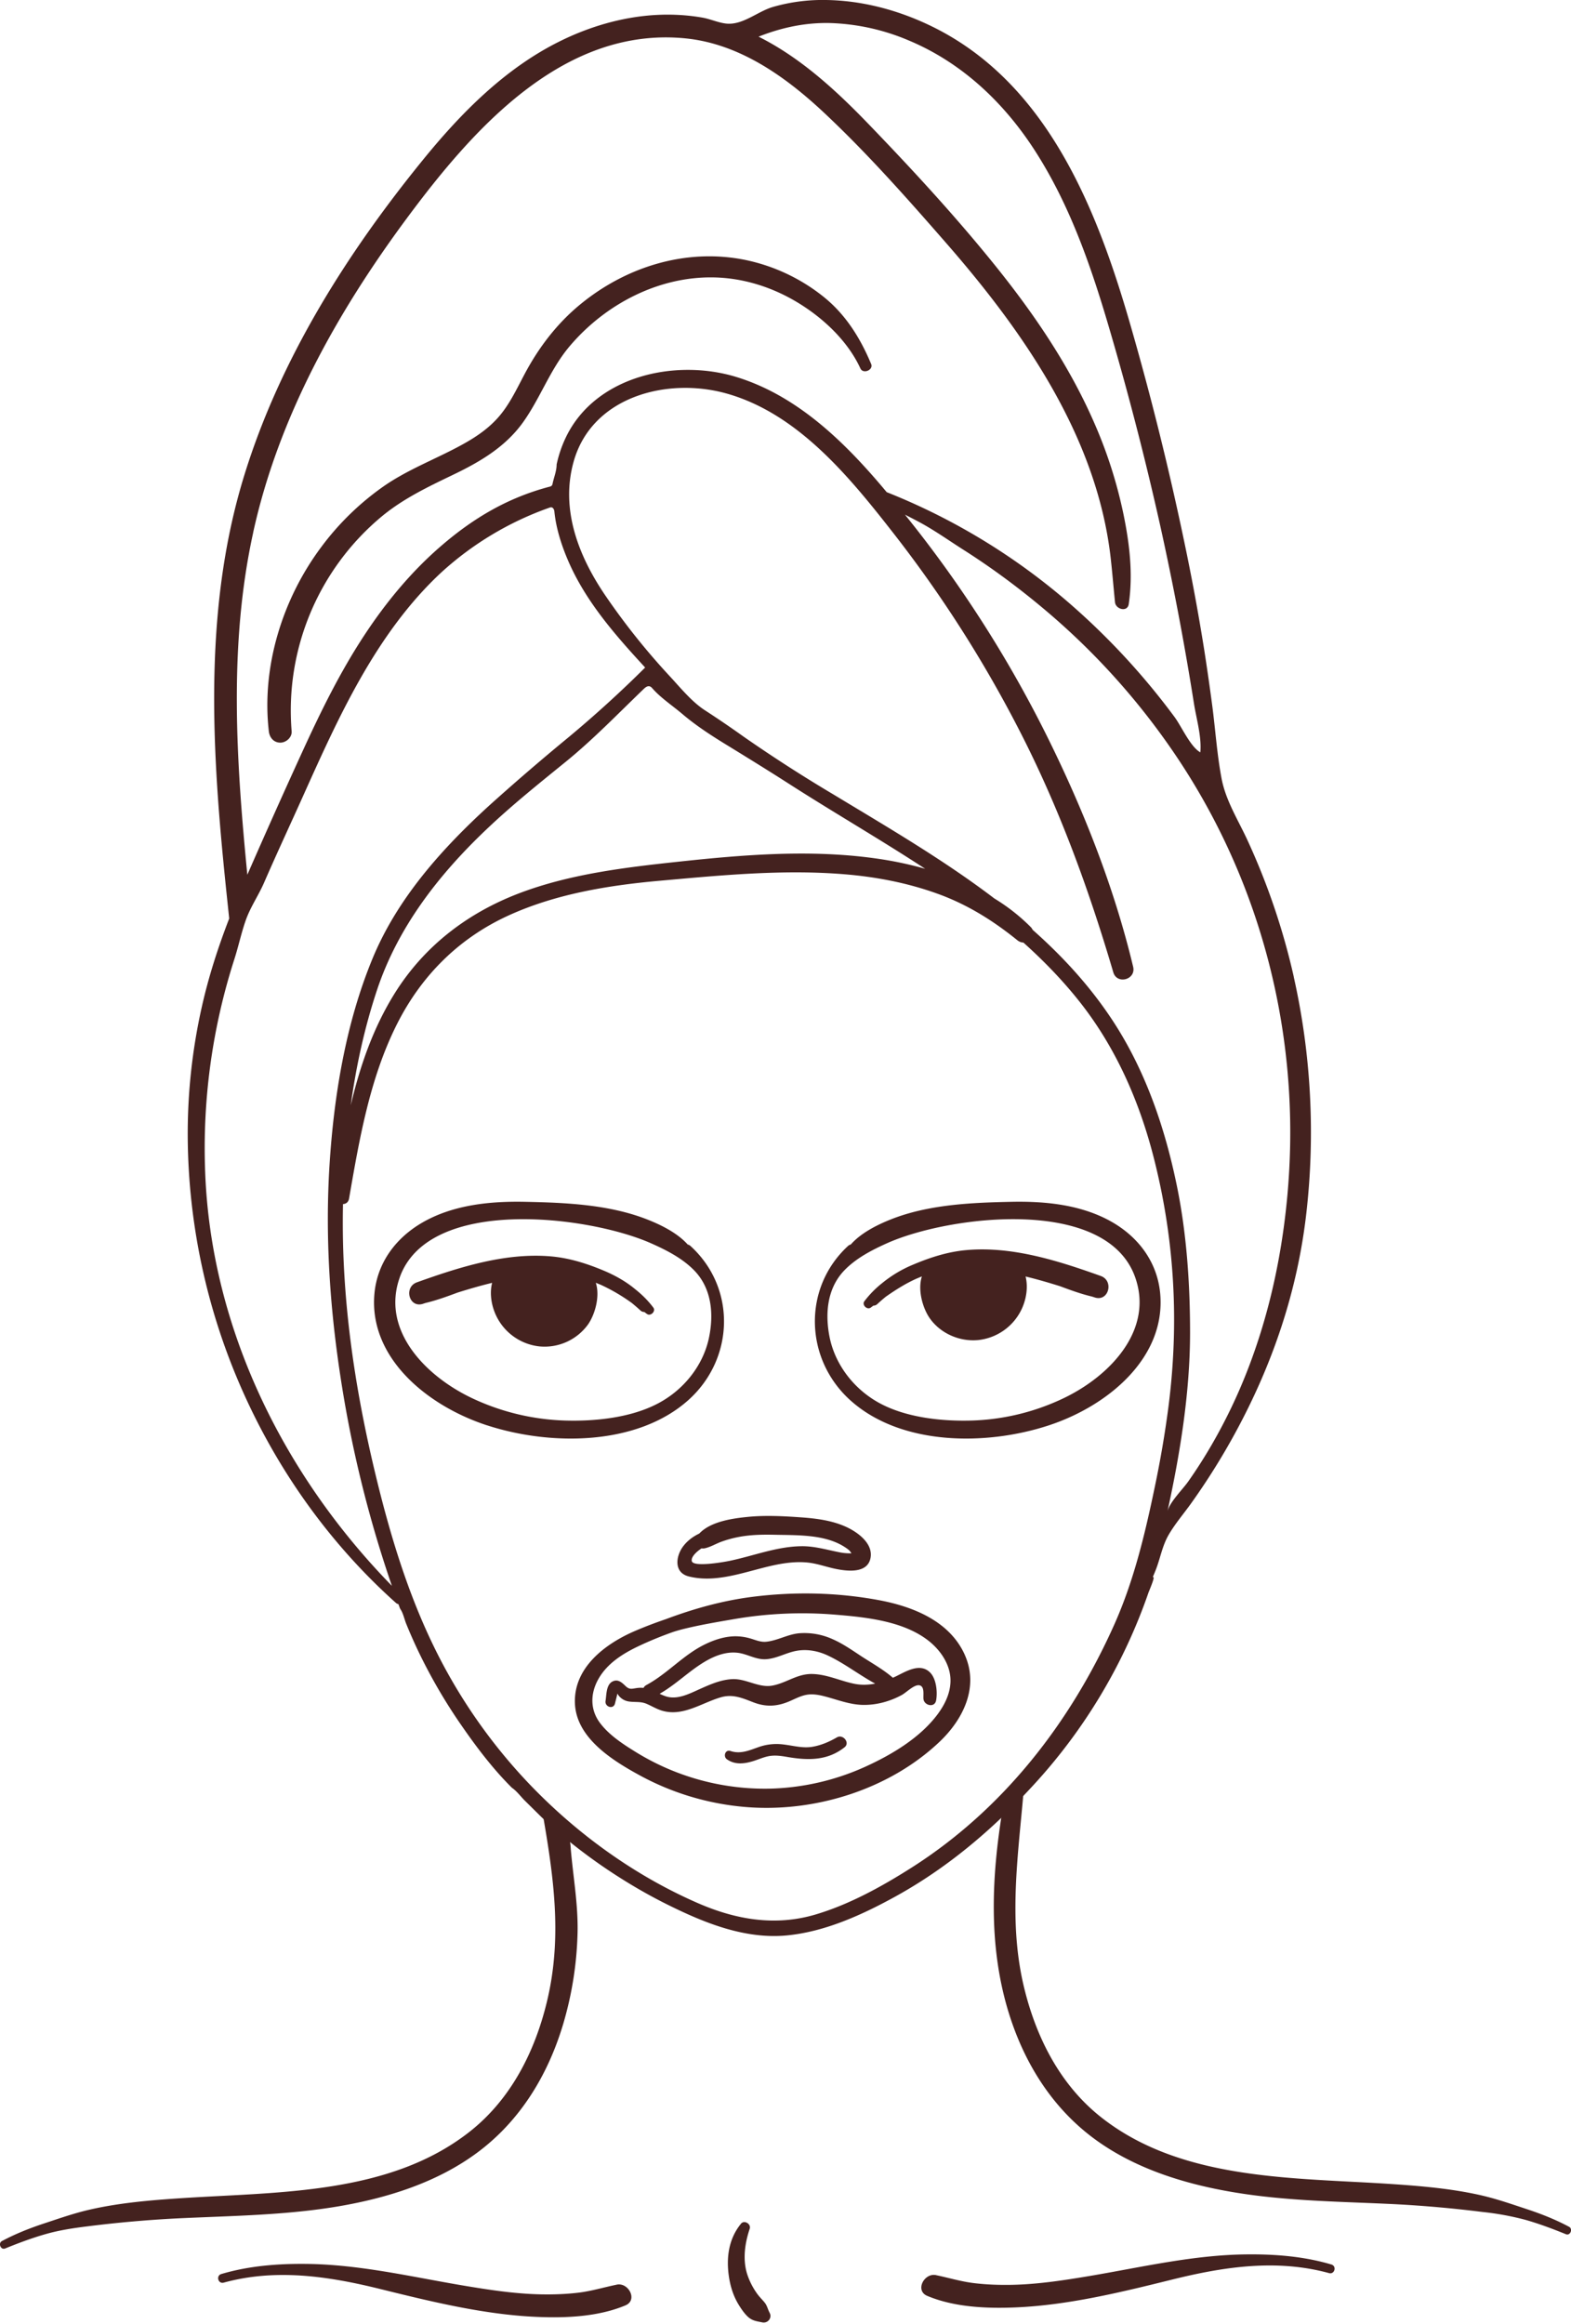
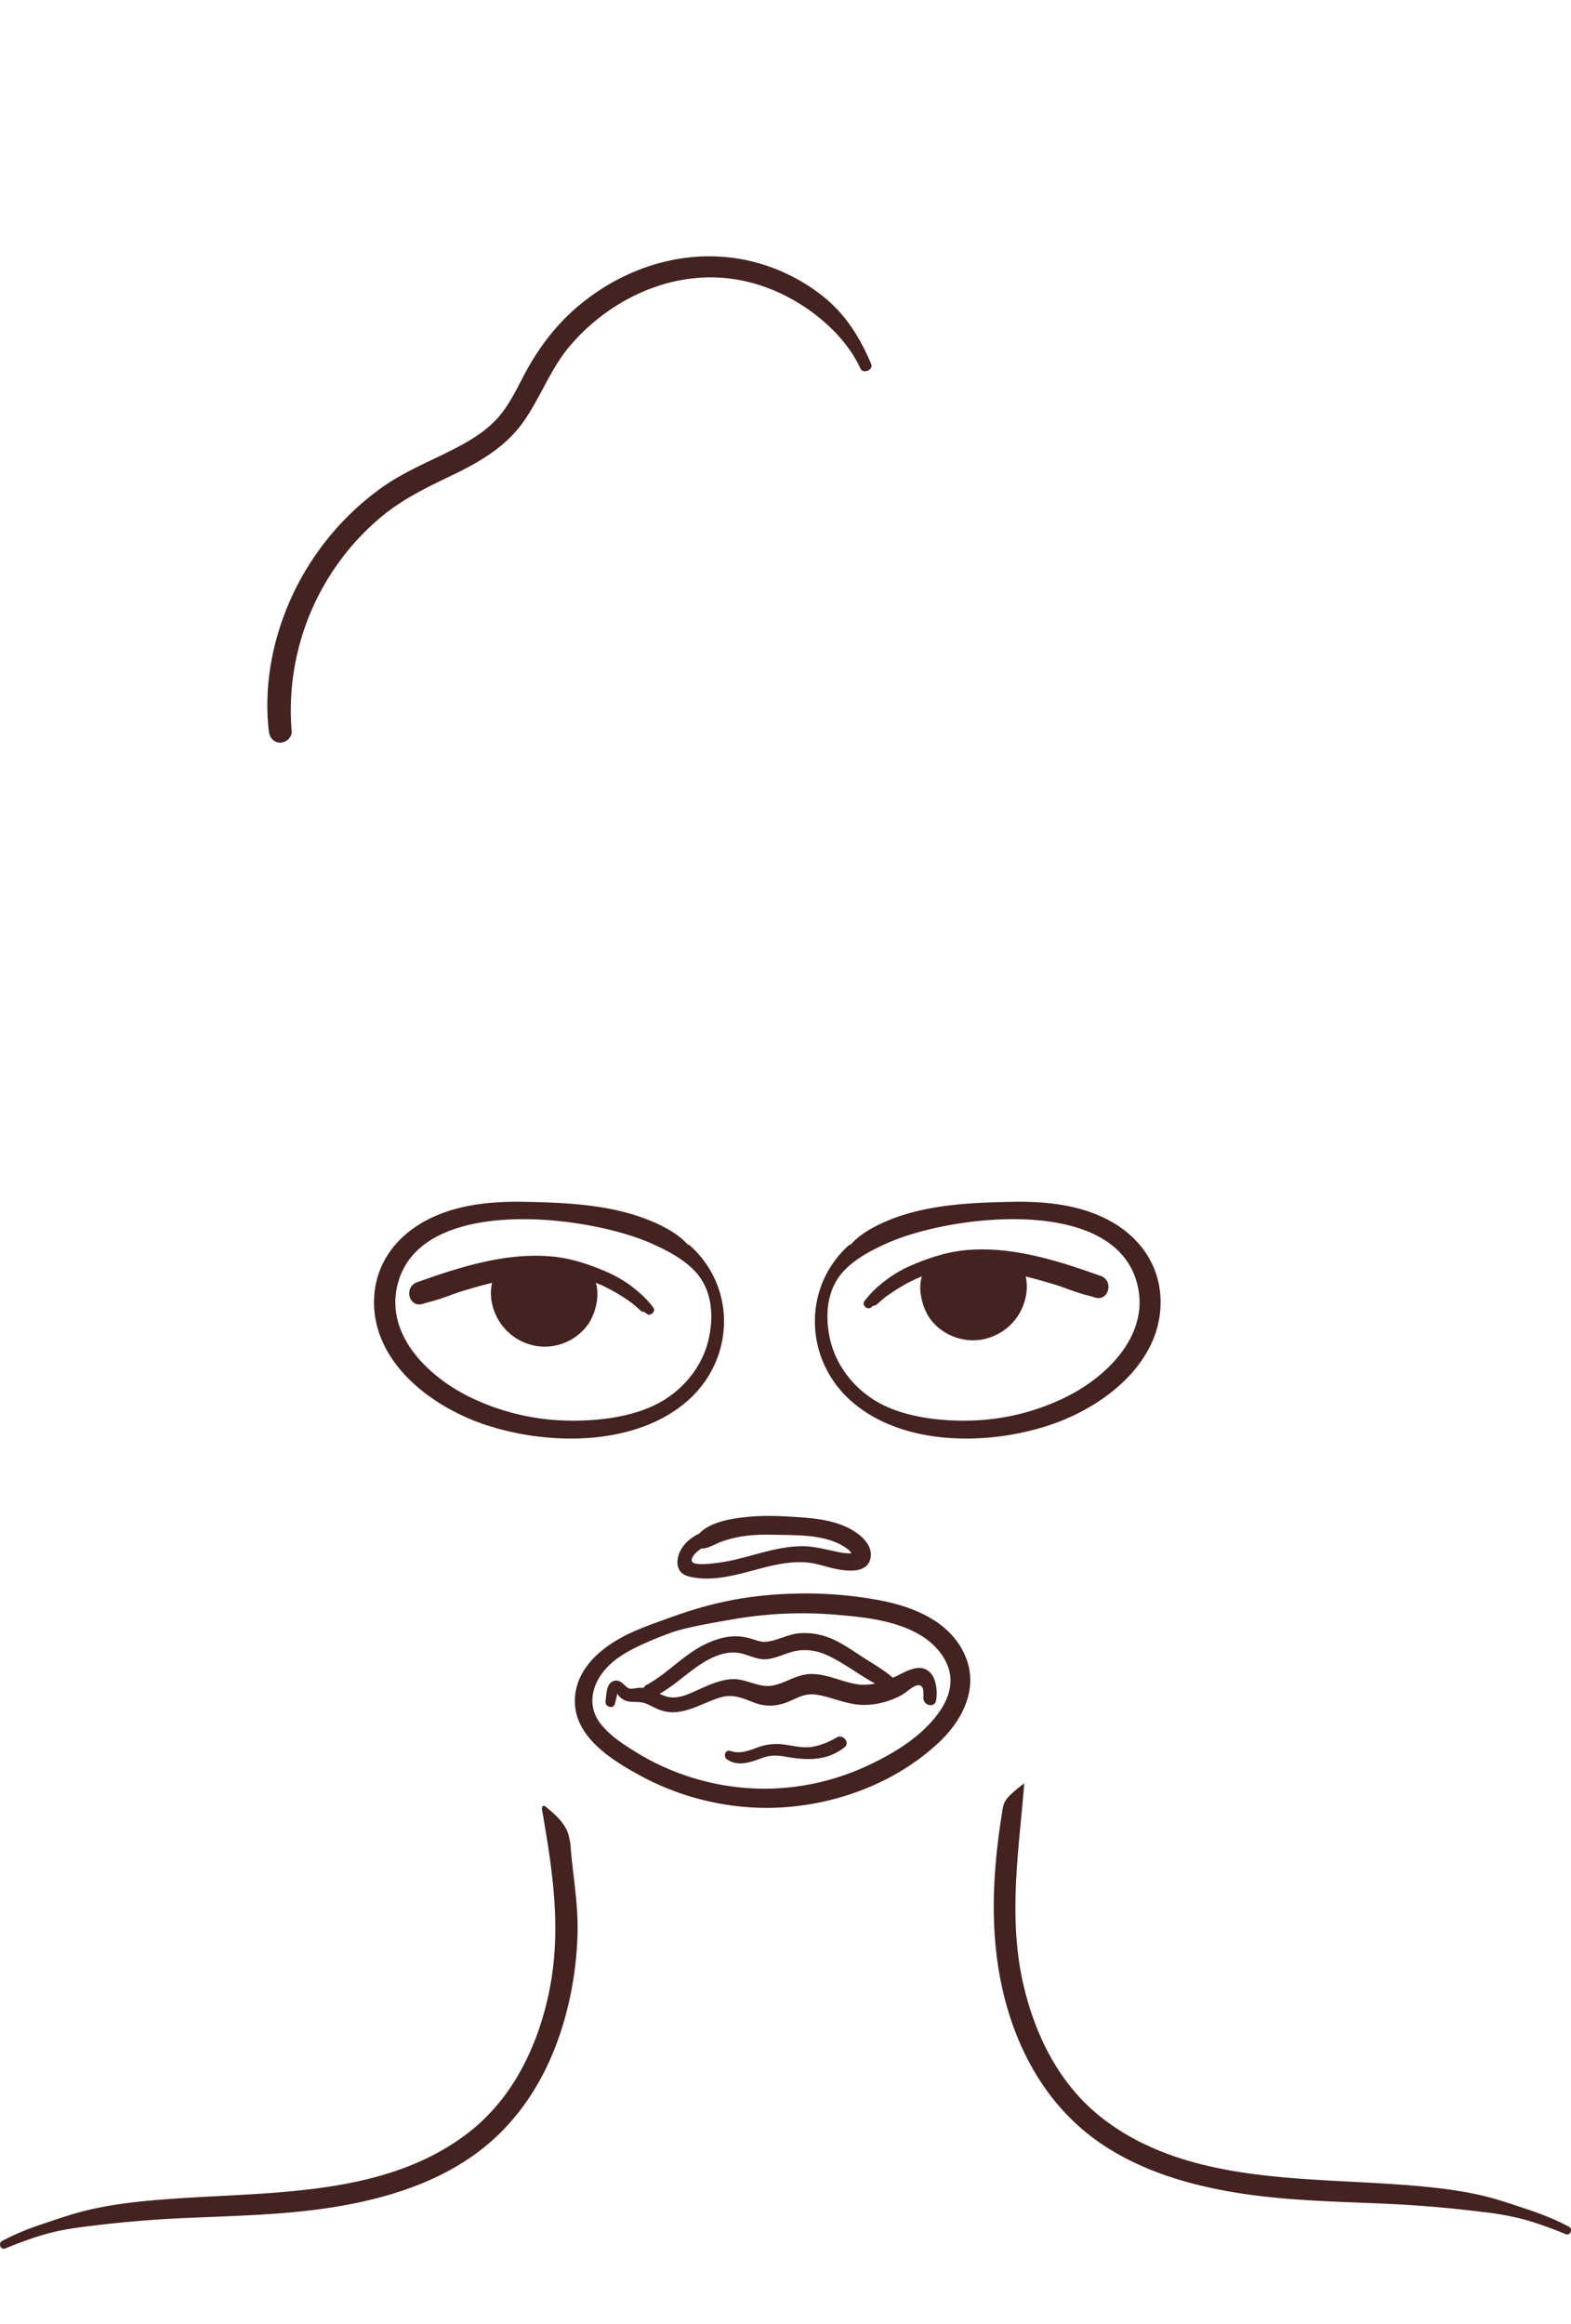
<svg xmlns="http://www.w3.org/2000/svg" width="48" height="71" fill="none">
  <g clip-path="url(#a)" fill="#44221F">
    <path d="M33.633 38.983c-1.295-.463-2.697-.912-4.092-.792-.573.049-1.114.222-1.641.445a3.743 3.743 0 0 0-.944.563 3.063 3.063 0 0 0-.546.556c-.084.111.083.276.195.194l.08-.06c.04 0 .08-.012.114-.042.087-.08.175-.157.265-.23.296-.207.6-.401.933-.55.056-.024.113-.048.17-.07-.133.408.022.962.237 1.272.324.468.915.727 1.482.672a1.662 1.662 0 0 0 1.33-.946c.14-.298.202-.671.119-.996.354.085.706.188 1.054.297.322.12.644.238.975.316h.001l.086.028c.423.136.592-.51.182-.657ZM12.738 39.177c1.295-.463 2.697-.912 4.092-.793.574.05 1.115.223 1.642.446.333.142.662.327.943.563.204.162.389.346.547.556.084.111-.083.276-.195.194l-.081-.06a.164.164 0 0 1-.113-.042 6.752 6.752 0 0 0-.265-.23 5.572 5.572 0 0 0-.934-.55 4.871 4.871 0 0 0-.17-.07c.133.408-.022.962-.236 1.271a1.638 1.638 0 0 1-1.482.673 1.662 1.662 0 0 1-1.33-.947c-.14-.297-.203-.67-.12-.995-.354.085-.705.188-1.054.297-.322.12-.644.238-.974.316h-.002l-.085.028c-.424.136-.593-.51-.182-.657ZM28.418 51.098c-.31-.31-.745-.027-1.05.12l-.088.04c-.283-.247-.632-.442-.946-.646-.29-.19-.576-.393-.895-.533a2.082 2.082 0 0 0-1.027-.18c-.349.034-.655.222-.996.258-.18.02-.34-.058-.51-.105a1.611 1.611 0 0 0-.468-.061c-.334.01-.655.122-.95.272-.634.324-1.11.878-1.736 1.216a.205.205 0 0 0-.09.089.85.85 0 0 0-.216.006c-.146.022-.215.05-.33-.06-.114-.109-.236-.23-.407-.139-.192.103-.177.408-.207.59-.03.185.242.27.288.08.024-.1.052-.2.073-.302.013.02.025.041.04.06a.484.484 0 0 0 .334.183c.178.023.336-.006.508.064.161.067.31.162.48.213.64.191 1.21-.236 1.796-.407.368-.107.655.02.996.152.376.145.71.132 1.081-.022.17-.071.336-.163.517-.202.202-.043.403-.005.6.047.378.1.741.245 1.138.256.417.01.841-.105 1.205-.305.133-.073.377-.325.533-.294.166.033.113.293.124.414.017.204.34.283.386.052.048-.25.01-.662-.182-.855h-.001Zm-2.31.345c-.436-.087-.843-.292-1.295-.3-.458-.009-.788.277-1.218.355-.41.075-.801-.217-1.217-.198-.36.016-.694.168-1.016.312-.311.14-.67.325-1.017.214a1.417 1.417 0 0 1-.19-.079c.494-.28.893-.692 1.382-.982.294-.174.633-.307.982-.272.31.03.57.22.891.198.32-.022.596-.191.906-.252.333-.065.67-.004.974.138.507.238.958.593 1.45.86-.206.04-.418.049-.632.006ZM25.571 53.079c-.235.136-.48.242-.75.288-.295.05-.587-.036-.878-.07a1.64 1.64 0 0 0-.753.075c-.29.101-.56.228-.872.123-.16-.054-.23.169-.108.254.246.174.534.14.81.053.152-.047.298-.114.455-.146.198-.041.397-.01.594.024.627.106 1.216.113 1.736-.299.175-.138-.05-.41-.234-.302ZM26.616 11.119c-.336-.803-.79-1.53-1.481-2.074a5.655 5.655 0 0 0-2.38-1.107c-1.797-.36-3.624.211-5.02 1.357-.72.59-1.28 1.327-1.713 2.146-.236.445-.455.917-.79 1.3-.296.339-.664.594-1.056.813-.81.454-1.689.77-2.454 1.303a8.302 8.302 0 0 0-1.914 1.866c-1.18 1.584-1.822 3.648-1.594 5.62.021.187.145.344.348.346.177.002.364-.16.349-.347a7.714 7.714 0 0 1 2.754-6.565c.669-.554 1.44-.916 2.218-1.291.808-.39 1.57-.845 2.099-1.586.534-.748.83-1.626 1.432-2.333 1.074-1.263 2.686-2.117 4.37-2.092.924.013 1.822.3 2.606.779.778.475 1.515 1.17 1.898 2.002.083.182.406.05.328-.138ZM16.676 55.967c.288 1.747.463 3.43.03 5.205-.37 1.525-1.104 2.972-2.362 3.959-2.455 1.927-5.852 1.832-8.808 2.027-.935.061-1.89.141-2.806.352-.47.108-.925.268-1.382.419-.442.146-.879.319-1.29.539-.121.065-.036.28.097.227.407-.165.817-.32 1.24-.44.43-.123.874-.188 1.318-.242a36.901 36.901 0 0 1 2.65-.235c1.662-.082 3.327-.092 4.972-.37 1.494-.254 3.004-.724 4.233-1.632 1.327-.978 2.18-2.39 2.643-3.951a10.7 10.7 0 0 0 .435-2.747c.024-.87-.131-1.713-.206-2.579a1.987 1.987 0 0 0-.082-.484c-.117-.337-.403-.585-.68-.814-.02-.017-.042-.034-.068-.031-.051.006-.057.078-.048.129.04.223.077.446.114.667ZM31.202 55.52c-.166 1.748-.334 3.47.091 5.216.372 1.526 1.105 2.972 2.363 3.959 2.456 1.928 5.853 1.832 8.808 2.027.936.062 1.891.141 2.807.352.47.109.924.268 1.381.419.443.146.88.319 1.29.539.122.065.037.28-.096.227-.407-.165-.817-.32-1.24-.44a8.603 8.603 0 0 0-1.319-.241 36.902 36.902 0 0 0-2.65-.236c-1.662-.082-3.327-.091-4.972-.37-1.494-.253-3.004-.724-4.233-1.631-1.327-.98-2.18-2.39-2.643-3.952-.587-1.983-.493-4.064-.16-6.083a.915.915 0 0 1 .066-.246.83.83 0 0 1 .18-.227 3.39 3.39 0 0 1 .42-.347c-.028.346-.06.69-.093 1.034Z" />
-     <path d="M39.53 29.843a20.969 20.969 0 0 0-1.416-4.175c-.284-.616-.662-1.208-.79-1.88-.142-.752-.188-1.494-.288-2.25a74.286 74.286 0 0 0-.245-1.7 67.209 67.209 0 0 0-.615-3.322 91.422 91.422 0 0 0-1.63-6.562c-1.03-3.585-2.572-7.502-6.186-9.201C27.386.294 26.31.013 25.228 0a5.472 5.472 0 0 0-1.621.215c-.458.137-.908.55-1.402.507-.24-.021-.497-.14-.738-.183-.495-.087-1-.11-1.502-.077-.991.067-1.962.356-2.85.794-1.67.824-3.012 2.179-4.172 3.603-2.344 2.877-4.383 6.107-5.481 9.668-1.212 3.929-1.009 8.07-.607 12.109.047.475.098.95.148 1.426-.34.88-.63 1.776-.837 2.701a17.654 17.654 0 0 0-.43 4.001 19.405 19.405 0 0 0 1.59 7.536c1.094 2.533 2.709 4.827 4.772 6.672.024.021.05.032.075.036l.043.117a.205.205 0 0 0 .024.046c.081.122.117.308.174.445a15.19 15.19 0 0 0 .629 1.354 16.36 16.36 0 0 0 1.03 1.706c.468.68.982 1.362 1.57 1.945.142.094.266.265.387.386l.405.4c.248.248.498.471.766.694.53.441 1.088.85 1.67 1.222.516.331 1.05.634 1.601.904 1.101.542 2.315 1.022 3.568.903 1.15-.11 2.264-.612 3.266-1.16 1.285-.702 2.414-1.58 3.446-2.584.276-.268.545-.546.809-.833a16.767 16.767 0 0 0 3.53-5.898c.019-.052.182-.431.154-.461l-.02-.02c.043-.097.083-.195.119-.294.121-.339.18-.67.36-.984.196-.339.456-.64.685-.96.494-.691.946-1.412 1.352-2.158 1.148-2.108 1.904-4.344 2.174-6.726.273-2.402.144-4.85-.387-7.21h.001ZM7.736 16.265c.771-3.513 2.557-6.71 4.685-9.584 2.005-2.706 4.782-5.89 8.538-5.507 1.654.17 3.063 1.184 4.236 2.286 1.302 1.223 2.503 2.579 3.676 3.922 2.397 2.741 4.642 5.957 5.064 9.662.051.451.087.904.133 1.357.022.215.38.312.419.056.138-.933.022-1.872-.17-2.792a14.06 14.06 0 0 0-.871-2.717c-.764-1.762-1.847-3.355-3.05-4.848-1.208-1.499-2.523-2.924-3.859-4.31-.99-1.027-2.075-2.026-3.36-2.67.7-.277 1.422-.433 2.184-.416a6.651 6.651 0 0 1 2.4.53c1.636.683 2.925 1.912 3.87 3.385 1.024 1.594 1.66 3.391 2.197 5.195a94.447 94.447 0 0 1 1.616 6.222 90.017 90.017 0 0 1 1.032 5.434c.074.48.243 1.031.199 1.515-.303-.167-.575-.791-.787-1.078a21.623 21.623 0 0 0-2.939-3.234 19.533 19.533 0 0 0-5.857-3.637c-1.253-1.504-2.714-2.944-4.598-3.52-1.863-.569-4.3-.031-5.202 1.84a3.712 3.712 0 0 0-.285.835c0 .197-.081.386-.122.578a.138.138 0 0 1-.027.068.138.138 0 0 1-.07.033c-1.265.334-2.31.948-3.298 1.799-.914.785-1.69 1.723-2.35 2.726-.747 1.132-1.344 2.351-1.906 3.58a233.636 233.636 0 0 0-1.677 3.75c-.34-3.48-.575-7.022.18-10.459h-.001ZM6.269 35.82a18.853 18.853 0 0 1 .894-6.523c.125-.39.209-.794.346-1.182.145-.411.39-.757.562-1.154.392-.901.808-1.791 1.21-2.688.537-1.195 1.075-2.39 1.723-3.531.68-1.197 1.483-2.333 2.5-3.272a9.66 9.66 0 0 1 3.276-1.957.145.145 0 0 1 .068-.013c.055.007.084.07.09.124.048.5.214 1.024.412 1.486.534 1.254 1.446 2.29 2.362 3.284a35.786 35.786 0 0 1-2.333 2.124 71.936 71.936 0 0 0-2.42 2.082c-1.454 1.325-2.814 2.842-3.573 4.676-.82 1.98-1.184 4.192-1.318 6.319-.135 2.149.006 4.308.33 6.435a36.401 36.401 0 0 0 1.576 6.42c-3.311-3.39-5.523-7.861-5.705-12.63Zm13.584-14.85c.037.011.065.043.09.072.255.288.62.528.915.78.432.367.926.682 1.41.977.64.393 1.257.774 1.887 1.179 1.36.871 2.761 1.68 4.113 2.565-.5-.142-1.005-.246-1.498-.315-1.991-.282-4.03-.118-6.02.096-1.651.177-3.344.377-4.903.973-1.583.606-2.904 1.626-3.799 3.07-.654 1.055-1.051 2.212-1.332 3.403.165-1.198.424-2.384.804-3.526.637-1.913 1.877-3.511 3.327-4.89.77-.735 1.602-1.401 2.428-2.072.843-.684 1.606-1.476 2.39-2.23.052-.05.119-.104.188-.082Zm15.432 24.448c-.094.453-.193.907-.302 1.356-.237.975-.525 1.935-.937 2.858-1.338 2.993-3.388 5.638-6.183 7.42-.91.579-1.905 1.13-2.942 1.438-1.235.367-2.438.159-3.601-.348-1.907-.832-3.637-2.077-5.078-3.566a16.617 16.617 0 0 1-3-4.3c-.839-1.73-1.384-3.596-1.824-5.46-.447-1.899-.77-3.83-.891-5.778a26.775 26.775 0 0 1-.047-2.252c.086-.003.165-.053.185-.168.314-1.809.63-3.671 1.464-5.329.744-1.478 1.883-2.62 3.396-3.314 1.439-.66 3.045-.924 4.612-1.065 1.871-.167 3.771-.354 5.65-.201.97.078 1.937.263 2.854.594.907.326 1.697.819 2.442 1.422.059.048.123.07.185.071.608.545 1.177 1.13 1.686 1.768 1.14 1.427 1.871 3.108 2.313 4.867.625 2.484.76 4.992.436 7.531a31.836 31.836 0 0 1-.418 2.456Zm4.08-9.273c-.014.192-.03.385-.05.577-.173 1.735-.55 3.454-1.178 5.085a16.355 16.355 0 0 1-1.125 2.35c-.22.379-.456.748-.708 1.106-.172.245-.573.634-.635.919.389-1.777.69-3.642.692-5.46 0-1.49-.103-3.032-.403-4.492-.353-1.72-.921-3.41-1.868-4.904a10.859 10.859 0 0 0-.162-.248c-.675-1.005-1.484-1.88-2.376-2.67a.325.325 0 0 0-.062-.088 5.86 5.86 0 0 0-1.108-.87c-1.553-1.182-3.269-2.181-4.924-3.182a45.514 45.514 0 0 1-2.723-1.752 31.48 31.48 0 0 0-1.188-.81c-.41-.262-.76-.699-1.09-1.054a21.099 21.099 0 0 1-1.948-2.439c-.825-1.205-1.392-2.64-.984-4.103.556-1.999 2.869-2.601 4.69-2.083 2.187.621 3.766 2.577 5.103 4.289a37.94 37.94 0 0 1 3.807 5.958c1.226 2.377 2.136 4.87 2.89 7.43.113.387.7.226.607-.167-.586-2.449-1.53-4.828-2.65-7.081a36.942 36.942 0 0 0-4.322-6.732c.15.076.3.153.449.233.465.251.9.562 1.346.845.875.557 1.7 1.17 2.492 1.838a21.603 21.603 0 0 1 4.142 4.673c2.486 3.802 3.62 8.313 3.286 12.832ZM23.515 70.658c-.061-.112-.073-.218-.16-.321-.07-.085-.15-.162-.215-.252a2.172 2.172 0 0 1-.314-.616c-.138-.45-.067-.938.08-1.376.05-.146-.165-.28-.266-.155-.386.471-.457 1.063-.364 1.648.048.296.137.572.295.83.08.129.174.269.287.371.13.118.265.13.43.165.17.037.313-.136.226-.294ZM18.843 69.8c-.387.079-.762.194-1.156.243-.384.047-.772.06-1.158.053-.8-.016-1.59-.138-2.378-.27-1.585-.267-3.165-.643-4.782-.66-.88-.01-1.761.058-2.607.309-.169.05-.098.309.073.263 1.595-.438 3.204-.196 4.78.194 1.567.387 3.183.785 4.8.853.884.038 1.872-.006 2.696-.353.381-.16.096-.707-.268-.633ZM28.599 69.509c.387.08.761.195 1.156.243.384.047.772.06 1.158.053.8-.016 1.589-.138 2.377-.27 1.585-.267 3.166-.643 4.782-.66.88-.01 1.762.058 2.608.309.168.05.098.31-.073.263-1.596-.437-3.205-.196-4.781.194-1.566.388-3.183.786-4.8.854-.884.037-1.872-.006-2.696-.353-.381-.16-.095-.708.269-.634Z" />
    <path d="M35.449 39.528c-.081-.92-.615-1.692-1.45-2.18-.92-.536-2.029-.653-3.092-.631-1.232.025-2.548.083-3.695.54-.429.171-.913.418-1.218.765a.175.175 0 0 0-.082.043c-1.396 1.285-1.33 3.455.069 4.716 1.546 1.393 4.153 1.395 6.064.766 1.816-.597 3.575-2.069 3.404-4.02Zm-3.004 3.214a6.997 6.997 0 0 1-2.732.657c-.907.029-1.96-.082-2.767-.493-.825-.42-1.426-1.194-1.599-2.056-.142-.71-.08-1.495.461-2.049.353-.361.82-.606 1.293-.818 1.874-.841 6.695-1.452 7.581 1.035.578 1.623-.781 3.046-2.237 3.724ZM14.886 43.547c1.935.629 4.574.627 6.139-.766 1.415-1.26 1.483-3.43.07-4.716a.178.178 0 0 0-.083-.043c-.309-.347-.8-.594-1.233-.764-1.161-.458-2.493-.516-3.74-.541-1.077-.022-2.2.095-3.131.632-.845.488-1.386 1.26-1.468 2.179-.174 1.95 1.608 3.422 3.446 4.02Zm-2.67-4.528c.897-2.487 5.777-1.877 7.675-1.035.478.212.951.456 1.309.818.547.553.61 1.338.466 2.048-.174.863-.782 1.637-1.618 2.056-.818.412-1.883.522-2.8.493a7.15 7.15 0 0 1-2.767-.656c-1.473-.679-2.85-2.101-2.264-3.724ZM25.852 46.648c-.43-.196-.902-.256-1.37-.29-.54-.038-1.09-.068-1.63-.015-.471.046-1.14.141-1.486.509-.189.09-.358.215-.485.38-.237.307-.302.812.162.93.971.245 1.976-.264 2.922-.4.24-.035.489-.049.73-.022.287.032.559.135.84.192.358.073.977.147 1.064-.34.079-.442-.397-.784-.747-.944Zm.128.808a1.59 1.59 0 0 1-.348-.035c-.38-.075-.744-.185-1.135-.182-.755.006-1.467.294-2.198.446-.164.035-1.127.207-1.163.005-.025-.139.176-.305.3-.386.032.006.069.006.11-.004.177-.043.33-.138.5-.2.172-.062.349-.11.529-.144.368-.07.748-.075 1.123-.066.656.014 1.44-.01 2.029.324.072.042.144.087.208.141.032.027.055.064.079.098l-.034.005v-.002ZM29.473 50.546c-.466-1.023-1.577-1.464-2.619-1.659-1.28-.238-2.6-.265-3.89-.098-.898.116-1.77.36-2.615.677-.322.11-.64.23-.952.364-.91.392-1.882 1.124-1.83 2.224.05 1.055 1.16 1.74 1.995 2.194.97.527 2.04.85 3.14.952 2.124.2 4.44-.505 5.999-1.98.735-.695 1.22-1.688.771-2.674Zm-.8 1.793c-.54.745-1.428 1.272-2.255 1.646a7.496 7.496 0 0 1-2.807.658 7.5 7.5 0 0 1-4.197-1.123c-.388-.24-.803-.511-1.08-.879-.315-.417-.297-.922-.04-1.363.273-.47.748-.765 1.23-.992.339-.16.688-.302 1.044-.428.125-.04.25-.075.377-.105.491-.118.998-.203 1.497-.289a12.27 12.27 0 0 1 3.083-.133c.934.077 2.056.192 2.824.78.341.262.627.648.683 1.082.053.415-.12.816-.36 1.146Z" />
  </g>
  <defs>
    <clipPath id="a">
      <path fill="#fff" d="M0 0h48v70.957H0z" />
    </clipPath>
  </defs>
</svg>